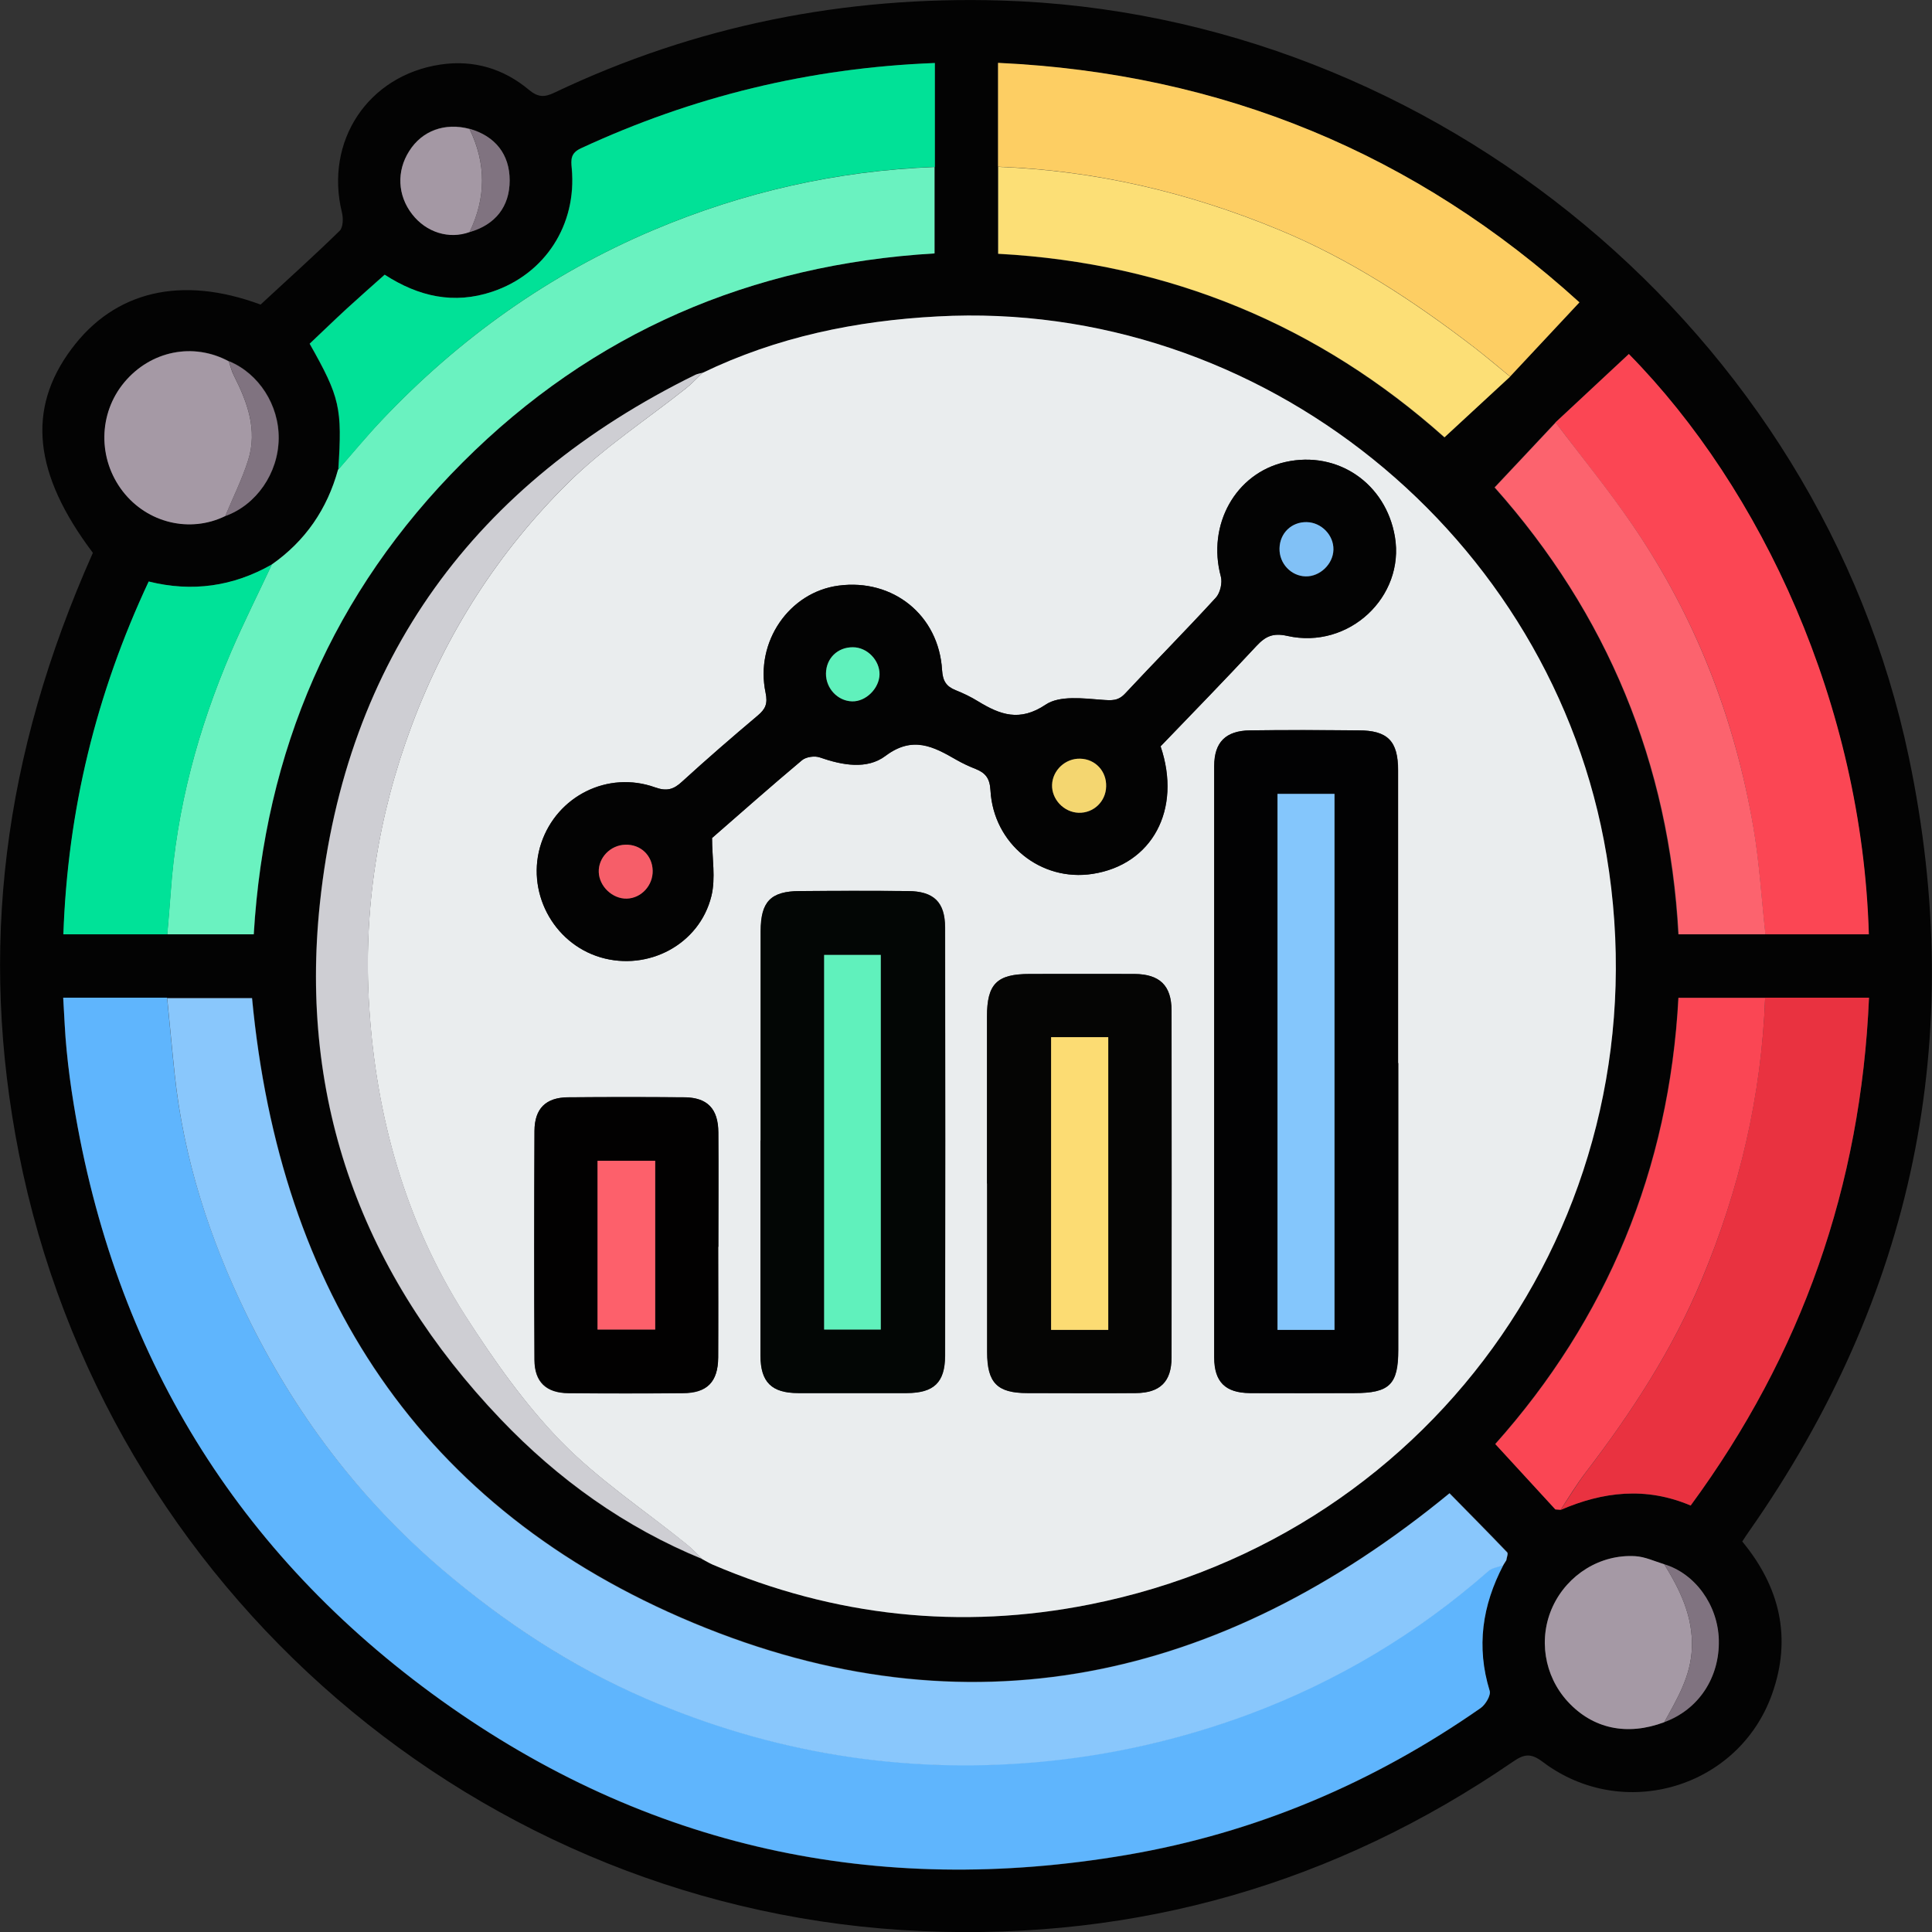
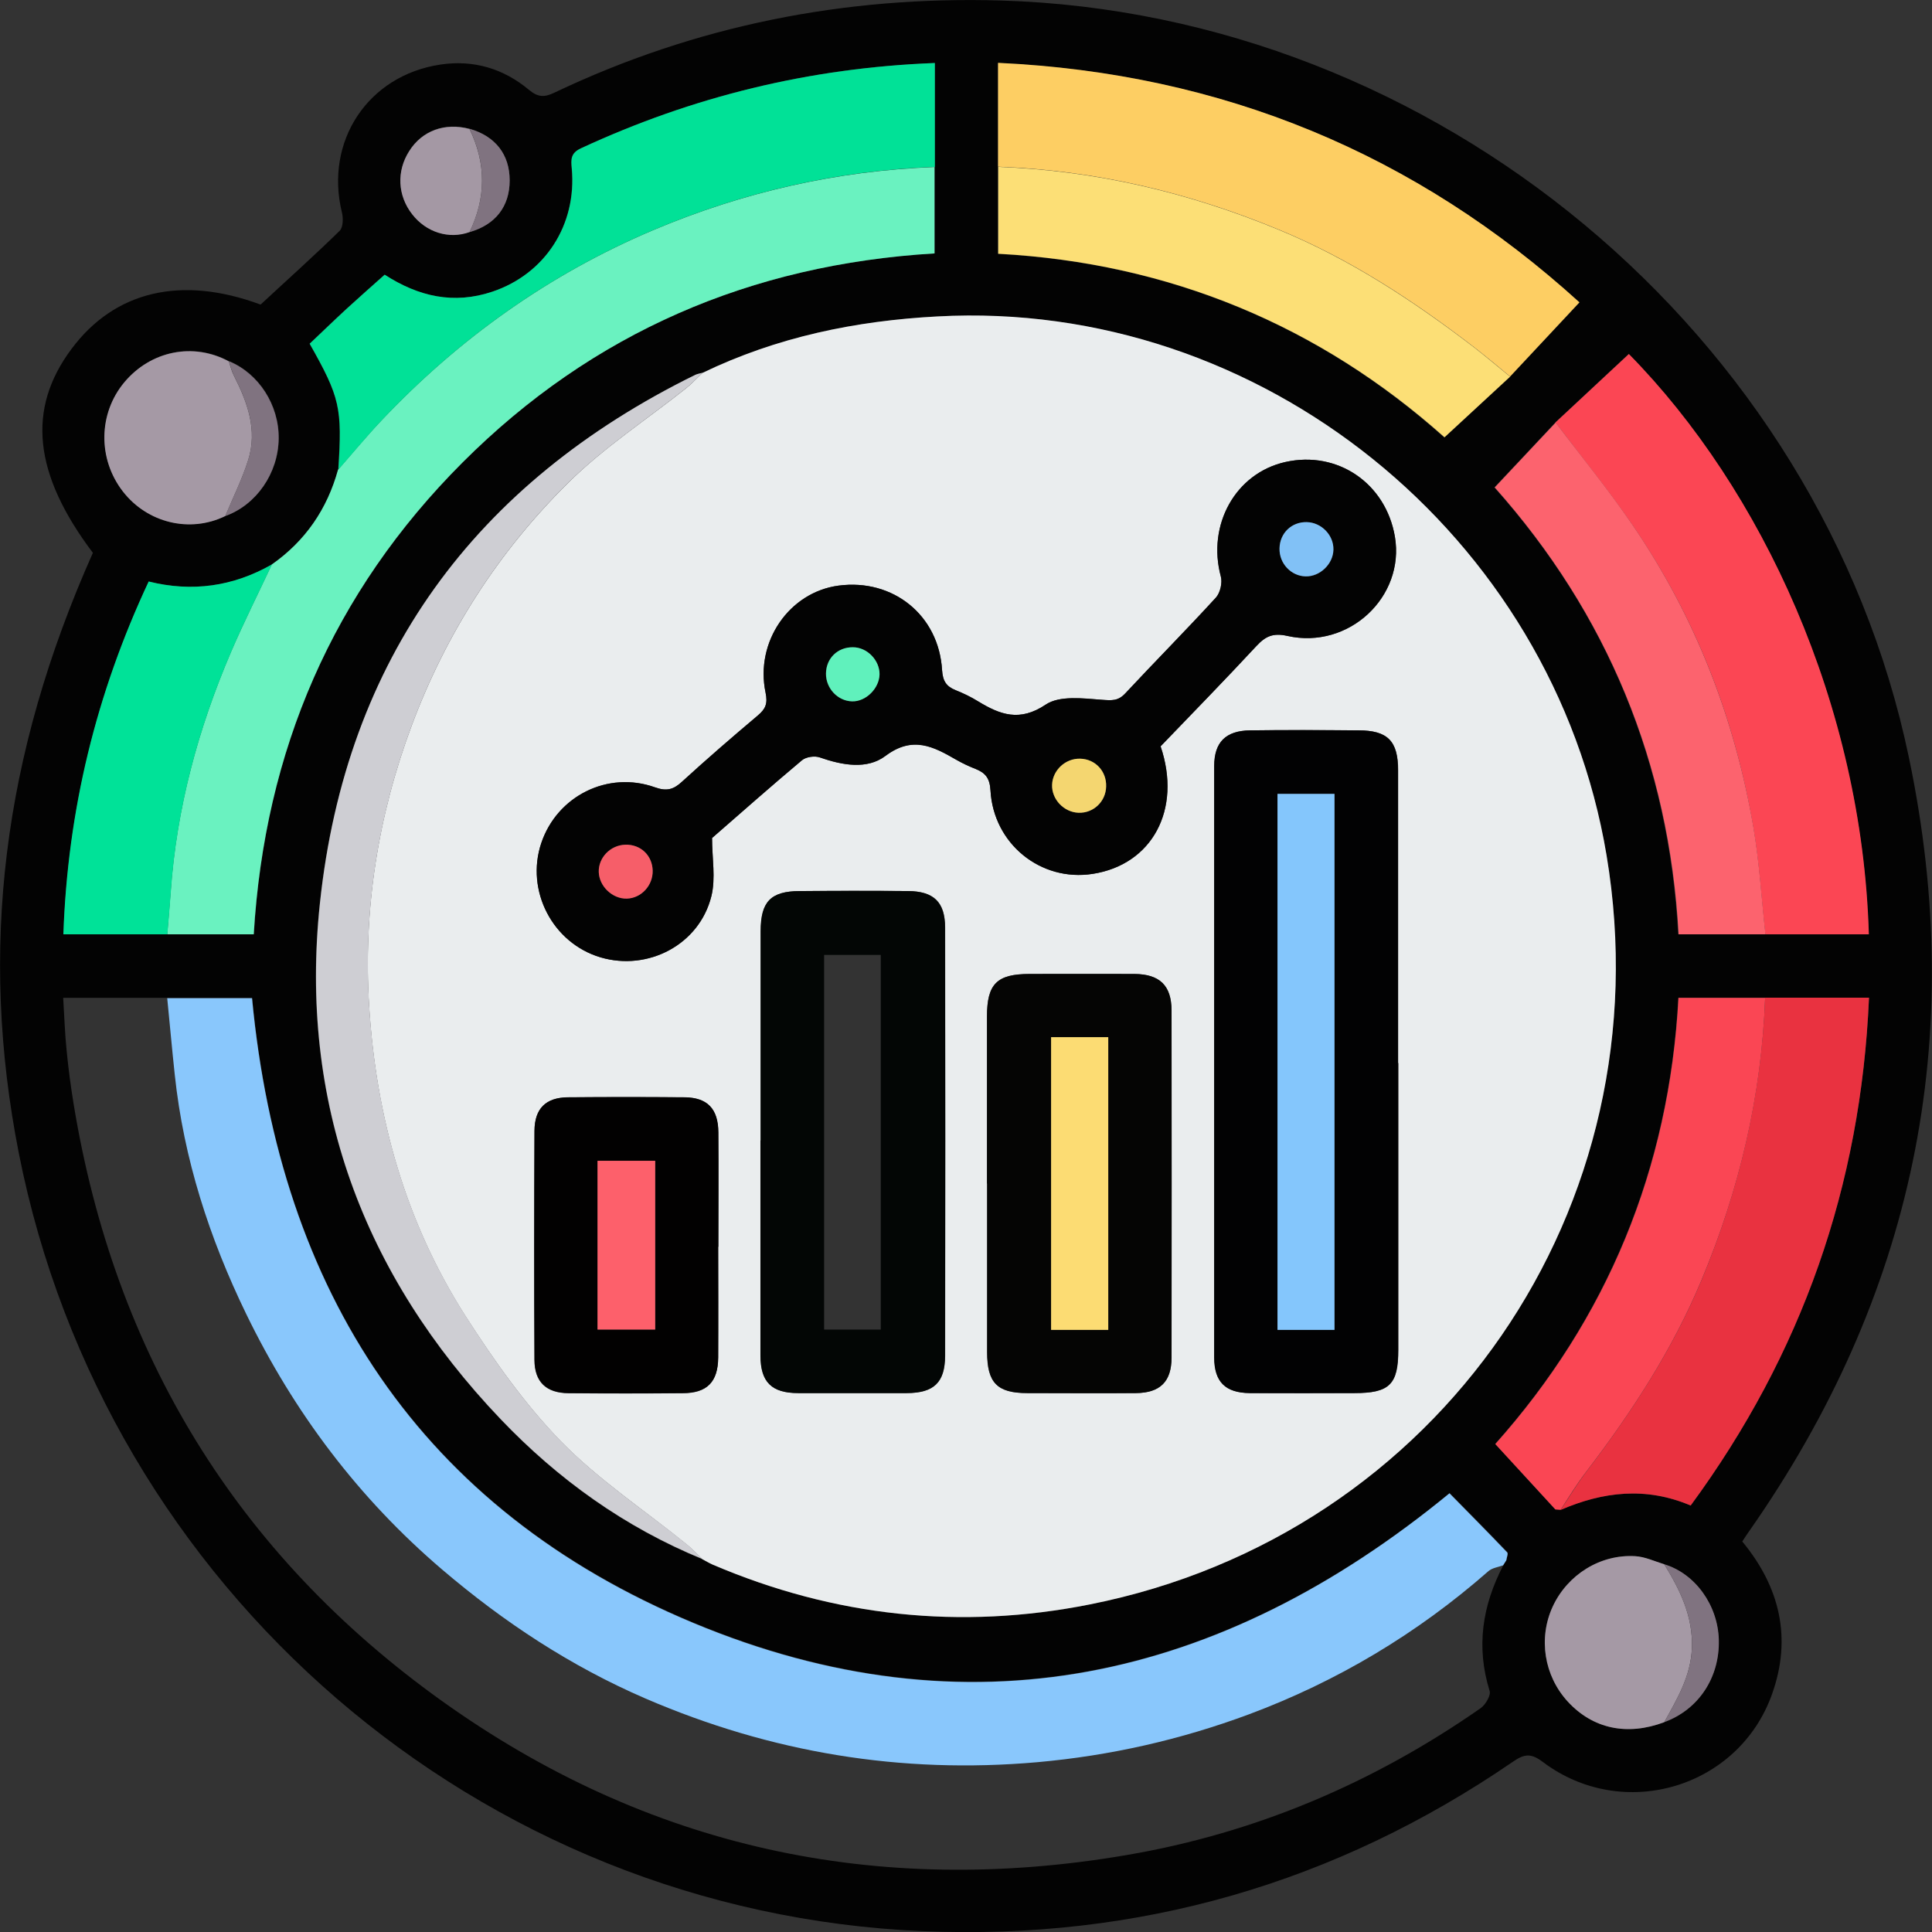
<svg xmlns="http://www.w3.org/2000/svg" width="109" height="109" viewBox="0 0 109 109" fill="none">
  <rect x="0" y="0" width="109" height="109" fill="#333333" stroke="none" />
  <g clip-path="url(#clip0_1161_2600)">
    <path d="M98.299 86.973C100.42 89.54 101.098 92.407 99.984 95.555C98.106 100.883 91.559 102.82 87.036 99.401C86.368 98.897 85.99 98.955 85.361 99.391C75.327 106.269 64.2 109.465 52.065 108.952C27.059 107.896 5.928 89.666 1.066 65.082C-1.2 53.594 0.146 42.63 5.24 31.19C1.889 26.744 1.502 23.082 4.03 19.692C6.47 16.409 10.237 15.527 14.702 17.184C16.193 15.798 17.714 14.442 19.166 13.018C19.36 12.825 19.37 12.311 19.292 11.992C18.305 7.972 20.755 4.252 24.851 3.642C26.721 3.361 28.415 3.875 29.839 5.066C30.362 5.502 30.72 5.492 31.272 5.231C39.243 1.434 47.668 -0.232 56.481 0.029C80.993 0.765 102.686 18.811 107.693 42.717C111.015 58.573 107.964 73.151 98.667 86.412C98.541 86.586 98.425 86.77 98.299 86.964V86.973ZM26.488 13.096C27.95 12.679 28.754 11.653 28.754 10.18C28.754 8.718 27.95 7.681 26.488 7.265C25.093 6.897 23.815 7.362 23.089 8.514C22.372 9.648 22.43 11.023 23.253 12.079C24.057 13.106 25.336 13.503 26.488 13.086V13.096ZM93.893 88.252C93.35 88.097 92.808 87.835 92.256 87.797C90.28 87.68 88.44 88.833 87.608 90.625C86.775 92.417 87.104 94.538 88.45 96.001C89.864 97.531 91.801 97.948 93.893 97.163C95.83 96.456 97.021 94.655 96.963 92.533C96.914 90.557 95.626 88.785 93.883 88.262L93.893 88.252ZM12.92 20.38C10.915 19.295 8.513 19.779 7.022 21.562C5.55 23.325 5.521 25.892 6.945 27.722C8.329 29.505 10.731 30.076 12.717 29.107C14.47 28.478 15.709 26.695 15.729 24.749C15.758 22.85 14.605 21.058 12.92 20.37V20.38ZM88.034 85.181H88.043C90.435 84.155 92.866 83.874 95.384 84.939C101.66 76.396 104.991 66.903 105.446 56.287H94.687C94.164 65.974 90.629 74.42 84.353 81.462C85.535 82.75 86.639 83.951 87.743 85.152C87.84 85.152 87.927 85.172 88.024 85.172L88.034 85.181ZM85.186 21.252C86.474 19.876 87.762 18.501 89.099 17.067C79.879 8.679 68.955 4.136 56.297 3.555V14.326C65.982 14.839 74.436 18.385 81.477 24.681C82.775 23.48 83.976 22.375 85.177 21.262L85.186 21.252ZM99.587 52.713H105.427C105.049 39.782 99.384 27.596 91.888 19.973C90.513 21.252 89.138 22.54 87.753 23.828C86.62 25.039 85.487 26.25 84.305 27.5C90.658 34.619 94.154 43.056 94.677 52.713H99.578H99.587ZM15.341 31.849C13.162 33.089 10.848 33.418 8.397 32.808C5.424 39.152 3.826 45.729 3.584 52.713H14.324C14.934 42.368 18.779 33.418 26.11 26.085C33.442 18.753 42.38 14.917 52.733 14.297V3.555C45.654 3.826 39.059 5.453 32.764 8.369C32.183 8.64 32.202 8.999 32.25 9.502C32.551 12.689 30.749 15.459 27.766 16.457C25.597 17.184 23.612 16.738 21.694 15.498C20.968 16.147 20.261 16.767 19.564 17.406C18.847 18.065 18.14 18.753 17.462 19.392C19.176 22.424 19.312 23.015 19.079 26.492C18.459 28.72 17.23 30.512 15.341 31.839V31.849ZM84.809 88.3C84.867 88.204 84.934 88.107 84.993 88.01C85.012 87.855 85.109 87.632 85.041 87.564C83.947 86.412 82.823 85.288 81.787 84.232C68.829 94.868 54.554 97.977 39.126 91.545C23.718 85.123 15.787 72.831 14.227 56.297H3.565C3.632 57.372 3.661 58.321 3.758 59.261C3.855 60.278 3.991 61.285 4.155 62.293C6.46 76.357 13.346 87.661 24.9 95.943C36.502 104.254 49.479 107.063 63.551 104.661C70.834 103.421 77.487 100.592 83.54 96.369C83.811 96.175 84.121 95.652 84.043 95.4C83.269 92.921 83.627 90.586 84.809 88.32V88.3ZM39.63 21.039C39.494 21.078 39.349 21.097 39.223 21.155C26.788 27.267 19.506 37.186 18.043 50.96C16.852 62.147 20.455 71.921 28.241 80.077C31.485 83.477 35.253 86.179 39.63 87.971C39.824 88.068 40.008 88.184 40.201 88.271C47.068 91.206 54.196 91.972 61.488 90.519C81.235 86.586 93.951 68.085 90.639 48.257C87.617 30.173 71.095 16.874 52.898 17.852C48.278 18.104 43.814 19.014 39.63 21.039Z" fill="#030303" />
    <path d="M39.631 21.039C43.825 19.014 48.28 18.094 52.899 17.852C71.097 16.864 87.618 30.173 90.64 48.257C93.952 68.085 81.227 86.596 61.489 90.518C54.197 91.971 47.069 91.206 40.203 88.271C40.009 88.184 39.815 88.068 39.631 87.971C39.331 87.68 39.041 87.37 38.711 87.109C36.339 85.191 33.762 83.486 31.651 81.326C29.598 79.215 27.855 76.735 26.257 74.246C22.867 68.937 21.211 63 20.824 56.752C20.485 51.328 21.318 46.039 23.226 40.934C25.182 35.704 28.136 31.103 32.087 27.209C34.092 25.233 36.493 23.664 38.702 21.91C39.031 21.649 39.312 21.339 39.622 21.048L39.631 21.039ZM65.48 42.106C67.31 40.198 69.121 38.348 70.883 36.45C71.397 35.897 71.823 35.694 72.636 35.878C76.103 36.653 79.27 33.669 78.699 30.279C78.186 27.267 75.464 25.407 72.52 26.066C69.702 26.695 68.085 29.611 68.879 32.526C68.976 32.885 68.85 33.456 68.598 33.718C66.922 35.549 65.179 37.312 63.484 39.123C63.078 39.559 62.729 39.52 62.167 39.481C61.102 39.394 59.775 39.23 59.001 39.752C57.528 40.74 56.424 40.324 55.185 39.569C54.778 39.326 54.352 39.113 53.916 38.939C53.383 38.726 53.19 38.416 53.151 37.806C52.967 34.706 50.381 32.633 47.311 33.04C44.532 33.408 42.595 36.207 43.195 39.084C43.321 39.694 43.195 39.995 42.759 40.363C41.307 41.583 39.873 42.823 38.479 44.102C37.995 44.547 37.607 44.654 36.958 44.421C34.295 43.462 31.428 44.906 30.538 47.569C29.646 50.243 31.177 53.207 33.879 54.011C36.561 54.805 39.457 53.294 40.135 50.562C40.387 49.545 40.174 48.422 40.174 47.279C41.82 45.845 43.515 44.344 45.248 42.891C45.481 42.697 45.975 42.629 46.265 42.736C47.524 43.181 48.919 43.433 49.955 42.649C51.495 41.486 52.667 42.116 53.965 42.871C54.313 43.075 54.672 43.24 55.049 43.385C55.601 43.608 55.843 43.908 55.882 44.586C56.047 47.608 58.72 49.758 61.644 49.303C65.005 48.78 66.69 45.671 65.48 42.106ZM78.883 59.977C78.883 54.476 78.883 48.964 78.883 43.462C78.883 41.796 78.292 41.215 76.656 41.206C74.612 41.196 72.569 41.186 70.535 41.206C69.16 41.225 68.511 41.874 68.511 43.22C68.511 54.34 68.511 65.46 68.511 76.58C68.511 77.955 69.14 78.575 70.515 78.595C72.481 78.614 74.447 78.595 76.423 78.595C78.399 78.595 78.893 78.11 78.893 76.163C78.893 70.768 78.893 65.373 78.893 59.977H78.883ZM42.914 64.346C42.914 68.395 42.914 72.434 42.914 76.483C42.914 77.984 43.544 78.595 45.045 78.595C47.088 78.595 49.122 78.595 51.166 78.595C52.686 78.595 53.316 78.004 53.325 76.493C53.335 68.443 53.335 60.384 53.325 52.335C53.325 50.892 52.686 50.291 51.243 50.272C49.2 50.252 47.166 50.252 45.123 50.272C43.486 50.282 42.924 50.872 42.924 52.538C42.924 56.471 42.924 60.413 42.924 64.346H42.914ZM55.688 66.768C55.688 69.935 55.688 73.112 55.688 76.28C55.688 78.023 56.26 78.595 57.955 78.595C59.998 78.595 62.041 78.604 64.075 78.595C65.441 78.585 66.09 77.946 66.09 76.59C66.099 70.061 66.099 63.542 66.09 57.014C66.09 55.609 65.421 54.96 63.998 54.95C62.032 54.941 60.066 54.95 58.09 54.95C56.24 54.95 55.679 55.502 55.679 57.362C55.679 60.501 55.679 63.629 55.679 66.768H55.688ZM40.522 70.342C40.522 68.192 40.532 66.041 40.522 63.891C40.513 62.554 39.903 61.925 38.605 61.915C36.416 61.895 34.227 61.895 32.039 61.915C30.799 61.925 30.16 62.544 30.15 63.813C30.131 68.114 30.131 72.415 30.15 76.725C30.15 77.975 30.818 78.595 32.068 78.604C34.218 78.624 36.368 78.624 38.518 78.604C39.893 78.604 40.503 77.975 40.513 76.59C40.532 74.507 40.513 72.434 40.513 70.352L40.522 70.342Z" fill="#EAEDEE" />
-     <path d="M84.81 88.31C83.629 90.567 83.28 92.901 84.045 95.391C84.123 95.643 83.813 96.166 83.542 96.359C77.489 100.583 70.835 103.411 63.553 104.651C49.481 107.053 36.504 104.244 24.901 95.933C13.348 87.651 6.452 76.347 4.157 62.283C3.993 61.276 3.857 60.268 3.76 59.251C3.663 58.312 3.634 57.362 3.566 56.287H9.426C9.571 57.73 9.697 59.174 9.852 60.607C10.355 65.353 11.818 69.838 13.88 74.1C16.573 79.66 20.224 84.503 24.95 88.533C28.427 91.507 32.194 93.986 36.407 95.798C43.486 98.849 50.818 100.079 58.517 99.391C62.642 99.023 66.613 98.132 70.458 96.689C75.445 94.829 79.949 92.136 83.958 88.62C84.171 88.436 84.51 88.397 84.801 88.281L84.81 88.31Z" fill="#5FB5FD" />
    <path d="M84.809 88.31C84.528 88.417 84.179 88.455 83.966 88.649C79.957 92.165 75.453 94.858 70.466 96.718C66.611 98.151 62.641 99.052 58.525 99.42C50.825 100.098 43.494 98.878 36.415 95.827C32.202 94.006 28.435 91.526 24.958 88.562C20.232 84.532 16.59 79.689 13.889 74.129C11.816 69.858 10.363 65.382 9.86 60.636C9.705 59.193 9.579 57.759 9.434 56.316H14.218C15.787 72.851 23.709 85.143 39.117 91.565C54.544 97.996 68.829 94.887 81.777 84.251C82.814 85.307 83.937 86.441 85.031 87.584C85.099 87.651 85.002 87.874 84.983 88.029C84.925 88.126 84.857 88.223 84.799 88.32V88.339L84.809 88.31Z" fill="#89C7FC" />
    <path d="M52.724 9.415V14.297C42.38 14.917 33.432 18.753 26.101 26.085C18.77 33.418 14.934 42.358 14.315 52.713H9.434C9.501 51.919 9.569 51.124 9.627 50.33C9.957 45.603 11.177 41.109 13.036 36.769C13.753 35.103 14.566 33.486 15.332 31.849C17.23 30.521 18.46 28.72 19.07 26.502C19.883 25.572 20.668 24.622 21.51 23.731C25.888 19.101 30.982 15.469 36.86 12.98C41.925 10.839 47.203 9.638 52.704 9.425L52.724 9.415Z" fill="#6AF2C0" />
    <path d="M87.764 23.828C89.139 22.54 90.524 21.261 91.899 19.973C99.395 27.596 105.06 39.772 105.438 52.713H99.598C99.375 50.708 99.259 48.674 98.92 46.688C97.874 40.528 95.656 34.813 92.122 29.65C90.756 27.654 89.216 25.766 87.754 23.828H87.764Z" fill="#FB4654" />
    <path d="M56.309 9.415V3.545C68.966 4.136 79.891 8.679 89.11 17.058C87.774 18.491 86.486 19.867 85.198 21.242C84.529 20.69 83.861 20.128 83.174 19.595C79.745 16.961 76.143 14.597 72.114 12.941C67.049 10.849 61.79 9.609 56.309 9.405V9.415Z" fill="#FDCE63" />
    <path d="M52.724 9.415C47.224 9.628 41.946 10.829 36.881 12.97C31.002 15.459 25.908 19.082 21.53 23.722C20.688 24.613 19.904 25.572 19.09 26.492C19.313 23.015 19.187 22.424 17.473 19.392C18.151 18.753 18.848 18.075 19.574 17.406C20.271 16.767 20.979 16.147 21.705 15.498C23.622 16.738 25.608 17.183 27.777 16.457C30.75 15.459 32.552 12.689 32.261 9.502C32.213 8.999 32.193 8.64 32.774 8.369C39.06 5.453 45.664 3.826 52.744 3.555V9.425L52.724 9.415Z" fill="#01E197" />
    <path d="M99.587 56.287H105.446C104.991 66.903 101.659 76.396 95.384 84.939C92.856 83.864 90.435 84.155 88.043 85.191C88.517 84.494 88.953 83.757 89.457 83.089C92.043 79.699 94.357 76.163 96.004 72.211C98.134 67.107 99.374 61.818 99.587 56.297V56.287Z" fill="#E93240" />
    <path d="M39.629 21.039C39.328 21.329 39.038 21.639 38.709 21.901C36.491 23.664 34.099 25.233 32.094 27.199C28.143 31.093 25.189 35.694 23.233 40.925C21.325 46.039 20.492 51.318 20.831 56.742C21.218 62.99 22.874 68.928 26.264 74.236C27.862 76.735 29.595 79.205 31.658 81.317C33.769 83.486 36.346 85.191 38.718 87.099C39.047 87.361 39.328 87.671 39.638 87.961C35.261 86.169 31.494 83.467 28.249 80.067C20.463 71.911 16.86 62.138 18.051 50.95C19.514 37.176 26.797 27.257 39.231 21.145C39.357 21.087 39.503 21.068 39.638 21.029L39.629 21.039Z" fill="#CECED3" />
    <path d="M99.587 56.287C99.384 61.818 98.135 67.107 96.004 72.202C94.358 76.154 92.043 79.699 89.457 83.079C88.944 83.748 88.508 84.474 88.043 85.181H88.034C87.937 85.181 87.85 85.162 87.753 85.162C86.649 83.961 85.545 82.76 84.363 81.472C90.649 74.43 94.183 65.983 94.697 56.297H99.597L99.587 56.287Z" fill="#FA4654" />
    <path d="M56.309 9.415C61.79 9.618 67.049 10.858 72.114 12.95C76.143 14.607 79.736 16.97 83.174 19.605C83.861 20.138 84.52 20.7 85.198 21.252C83.997 22.366 82.796 23.47 81.498 24.671C74.457 18.385 66.003 14.839 56.318 14.316V9.415H56.309Z" fill="#FCDF76" />
    <path d="M87.76 23.828C89.223 25.765 90.763 27.645 92.128 29.65C95.653 34.812 97.871 40.537 98.927 46.688C99.266 48.674 99.382 50.708 99.605 52.713H94.704C94.181 43.056 90.675 34.629 84.332 27.499C85.504 26.25 86.637 25.039 87.78 23.828H87.76Z" fill="#FC636E" />
    <path d="M15.341 31.849C14.576 33.486 13.753 35.113 13.046 36.769C11.186 41.099 9.966 45.603 9.637 50.33C9.579 51.124 9.511 51.919 9.443 52.713H3.574C3.816 45.729 5.414 39.152 8.387 32.807C10.838 33.418 13.152 33.088 15.331 31.849H15.341Z" fill="#00E298" />
    <path d="M12.706 29.117C10.721 30.086 8.319 29.514 6.934 27.732C5.511 25.901 5.54 23.334 7.012 21.571C8.503 19.789 10.905 19.305 12.91 20.39C12.997 20.651 13.065 20.942 13.191 21.184C13.956 22.685 14.537 24.255 14.004 25.95C13.665 27.035 13.142 28.071 12.706 29.127V29.117Z" fill="#A599A5" />
    <path d="M93.894 97.163C91.802 97.948 89.865 97.541 88.451 96.001C87.115 94.548 86.775 92.417 87.608 90.625C88.441 88.843 90.281 87.68 92.257 87.797C92.809 87.826 93.351 88.087 93.894 88.252C94.785 89.705 95.521 91.187 95.453 92.979C95.395 94.567 94.62 95.846 93.894 97.163Z" fill="#A599A5" />
    <path d="M26.487 13.096C25.335 13.512 24.047 13.115 23.253 12.088C22.429 11.033 22.362 9.657 23.088 8.524C23.814 7.371 25.102 6.906 26.487 7.274C27.436 9.221 27.427 11.159 26.487 13.105V13.096Z" fill="#A498A4" />
    <path d="M93.894 97.163C94.621 95.846 95.396 94.567 95.454 92.979C95.522 91.187 94.785 89.705 93.894 88.252C95.638 88.775 96.926 90.557 96.974 92.524C97.023 94.645 95.832 96.447 93.904 97.154L93.894 97.163Z" fill="#807380" />
    <path d="M12.707 29.117C13.143 28.061 13.666 27.025 14.005 25.94C14.537 24.245 13.956 22.685 13.191 21.174C13.065 20.922 13.007 20.642 12.91 20.38C14.595 21.068 15.748 22.86 15.719 24.758C15.69 26.705 14.46 28.487 12.707 29.117Z" fill="#807380" />
    <path d="M26.488 13.096C27.428 11.149 27.437 9.212 26.488 7.265C27.951 7.681 28.755 8.718 28.755 10.18C28.755 11.652 27.951 12.679 26.488 13.096Z" fill="#807380" />
    <path d="M65.477 42.106C66.688 45.681 64.993 48.79 61.642 49.303C58.718 49.758 56.044 47.608 55.88 44.586C55.841 43.908 55.599 43.608 55.047 43.385C54.679 43.24 54.311 43.065 53.962 42.871C52.665 42.126 51.493 41.496 49.953 42.649C48.917 43.424 47.522 43.172 46.263 42.736C45.972 42.629 45.479 42.697 45.246 42.891C43.513 44.344 41.828 45.836 40.172 47.279C40.172 48.422 40.385 49.545 40.133 50.562C39.455 53.294 36.559 54.805 33.877 54.011C31.174 53.207 29.635 50.252 30.535 47.569C31.426 44.915 34.293 43.472 36.956 44.421C37.615 44.654 38.002 44.547 38.477 44.102C39.881 42.823 41.314 41.583 42.757 40.363C43.193 39.995 43.319 39.694 43.193 39.084C42.583 36.207 44.529 33.408 47.309 33.04C50.379 32.633 52.965 34.706 53.149 37.806C53.188 38.416 53.381 38.726 53.914 38.939C54.35 39.113 54.785 39.317 55.183 39.569C56.422 40.324 57.526 40.74 58.998 39.752C59.773 39.23 61.1 39.404 62.165 39.481C62.717 39.52 63.075 39.559 63.482 39.123C65.167 37.312 66.92 35.549 68.596 33.718C68.838 33.447 68.973 32.875 68.877 32.526C68.092 29.611 69.71 26.695 72.518 26.066C75.462 25.407 78.183 27.267 78.697 30.279C79.268 33.669 76.101 36.653 72.634 35.878C71.821 35.694 71.395 35.897 70.881 36.45C69.119 38.348 67.317 40.198 65.477 42.106ZM60.945 42.804C60.112 42.784 59.386 43.453 59.357 44.276C59.328 45.09 60.025 45.816 60.848 45.855C61.691 45.884 62.388 45.225 62.407 44.373C62.427 43.511 61.788 42.823 60.945 42.804ZM48.074 39.569C48.849 39.588 49.604 38.852 49.614 38.048C49.633 37.244 48.917 36.517 48.113 36.517C47.251 36.517 46.602 37.147 46.592 37.999C46.583 38.832 47.251 39.549 48.064 39.569H48.074ZM36.821 49.119C36.801 48.257 36.143 47.627 35.271 47.657C34.428 47.676 33.751 48.393 33.78 49.206C33.809 50.01 34.554 50.717 35.358 50.698C36.172 50.679 36.84 49.952 36.821 49.119ZM75.23 31.015C75.249 30.202 74.552 29.485 73.729 29.466C72.867 29.446 72.198 30.086 72.189 30.948C72.169 31.79 72.838 32.498 73.661 32.526C74.465 32.546 75.21 31.829 75.23 31.025V31.015Z" fill="#030303" />
    <path d="M78.882 59.977C78.882 65.373 78.882 70.768 78.882 76.163C78.882 78.11 78.388 78.595 76.412 78.595C74.446 78.595 72.48 78.604 70.505 78.595C69.129 78.585 68.5 77.965 68.5 76.58C68.5 65.46 68.5 54.34 68.5 43.22C68.5 41.874 69.149 41.225 70.524 41.206C72.567 41.176 74.611 41.186 76.645 41.206C78.281 41.206 78.872 41.806 78.872 43.462C78.872 48.964 78.872 54.476 78.872 59.977H78.882ZM72.074 44.789V75.03H75.289V44.789H72.074Z" fill="#020203" />
    <path d="M42.912 64.346C42.912 60.413 42.912 56.471 42.912 52.538C42.912 50.873 43.474 50.282 45.11 50.272C47.154 50.262 49.188 50.253 51.231 50.272C52.674 50.282 53.313 50.892 53.313 52.335C53.333 60.384 53.333 68.443 53.313 76.493C53.313 78.004 52.674 78.585 51.154 78.595C49.11 78.595 47.076 78.595 45.033 78.595C43.532 78.595 42.902 77.975 42.902 76.483C42.902 72.434 42.902 68.395 42.902 64.346H42.912ZM46.495 53.875V75.011H49.691V53.875H46.495Z" fill="#030605" />
    <path d="M55.688 66.768C55.688 63.629 55.688 60.501 55.688 57.362C55.688 55.502 56.249 54.95 58.099 54.95C60.065 54.95 62.031 54.941 64.007 54.95C65.43 54.96 66.098 55.599 66.098 57.014C66.108 63.542 66.108 70.061 66.098 76.59C66.098 77.955 65.45 78.585 64.084 78.595C62.041 78.614 59.997 78.595 57.963 78.595C56.269 78.595 55.697 78.023 55.697 76.28C55.697 73.112 55.697 69.935 55.697 66.768H55.688ZM59.3 58.515V75.03H62.525V58.515H59.3Z" fill="#050504" />
    <path d="M40.522 70.342C40.522 72.424 40.531 74.497 40.522 76.58C40.512 77.965 39.892 78.585 38.526 78.595C36.377 78.614 34.227 78.614 32.077 78.595C30.827 78.585 30.169 77.965 30.159 76.716C30.13 72.415 30.14 68.114 30.159 63.804C30.159 62.535 30.798 61.915 32.047 61.905C34.236 61.886 36.425 61.886 38.614 61.905C39.911 61.915 40.522 62.554 40.531 63.881C40.55 66.031 40.531 68.182 40.531 70.332L40.522 70.342ZM36.967 65.489H33.713V75.011H36.967V65.489Z" fill="#020101" />
    <path d="M60.945 42.804C61.797 42.823 62.436 43.511 62.407 44.373C62.388 45.225 61.69 45.884 60.848 45.855C60.015 45.826 59.327 45.09 59.356 44.276C59.385 43.453 60.112 42.775 60.945 42.804Z" fill="#F4D670" />
    <path d="M48.074 39.569C47.26 39.549 46.592 38.832 46.602 37.999C46.611 37.137 47.26 36.508 48.122 36.517C48.926 36.517 49.633 37.254 49.623 38.048C49.604 38.842 48.849 39.588 48.083 39.569H48.074Z" fill="#60F1BC" />
    <path d="M36.823 49.119C36.843 49.962 36.174 50.679 35.361 50.698C34.557 50.718 33.811 50.01 33.782 49.206C33.753 48.393 34.431 47.686 35.274 47.657C36.136 47.627 36.804 48.257 36.823 49.119Z" fill="#F65E69" />
    <path d="M75.229 31.015C75.21 31.829 74.464 32.536 73.66 32.517C72.837 32.498 72.168 31.79 72.188 30.938C72.207 30.076 72.866 29.437 73.728 29.456C74.551 29.475 75.248 30.192 75.229 31.006V31.015Z" fill="#81C1F6" />
    <path d="M72.074 44.789H75.29V75.03H72.074V44.789Z" fill="#84C6FC" />
-     <path d="M46.496 53.875H49.692V75.011H46.496V53.875Z" fill="#60F1BC" />
    <path d="M59.301 58.515H62.526V75.03H59.301V58.515Z" fill="#FCDC73" />
    <path d="M36.965 65.489V75.011H33.711V65.489H36.965Z" fill="#FD606B" />
  </g>
  <defs>
    <clipPath id="clip0_1161_2600">
      <rect width="109" height="109" fill="white" />
    </clipPath>
  </defs>
</svg>